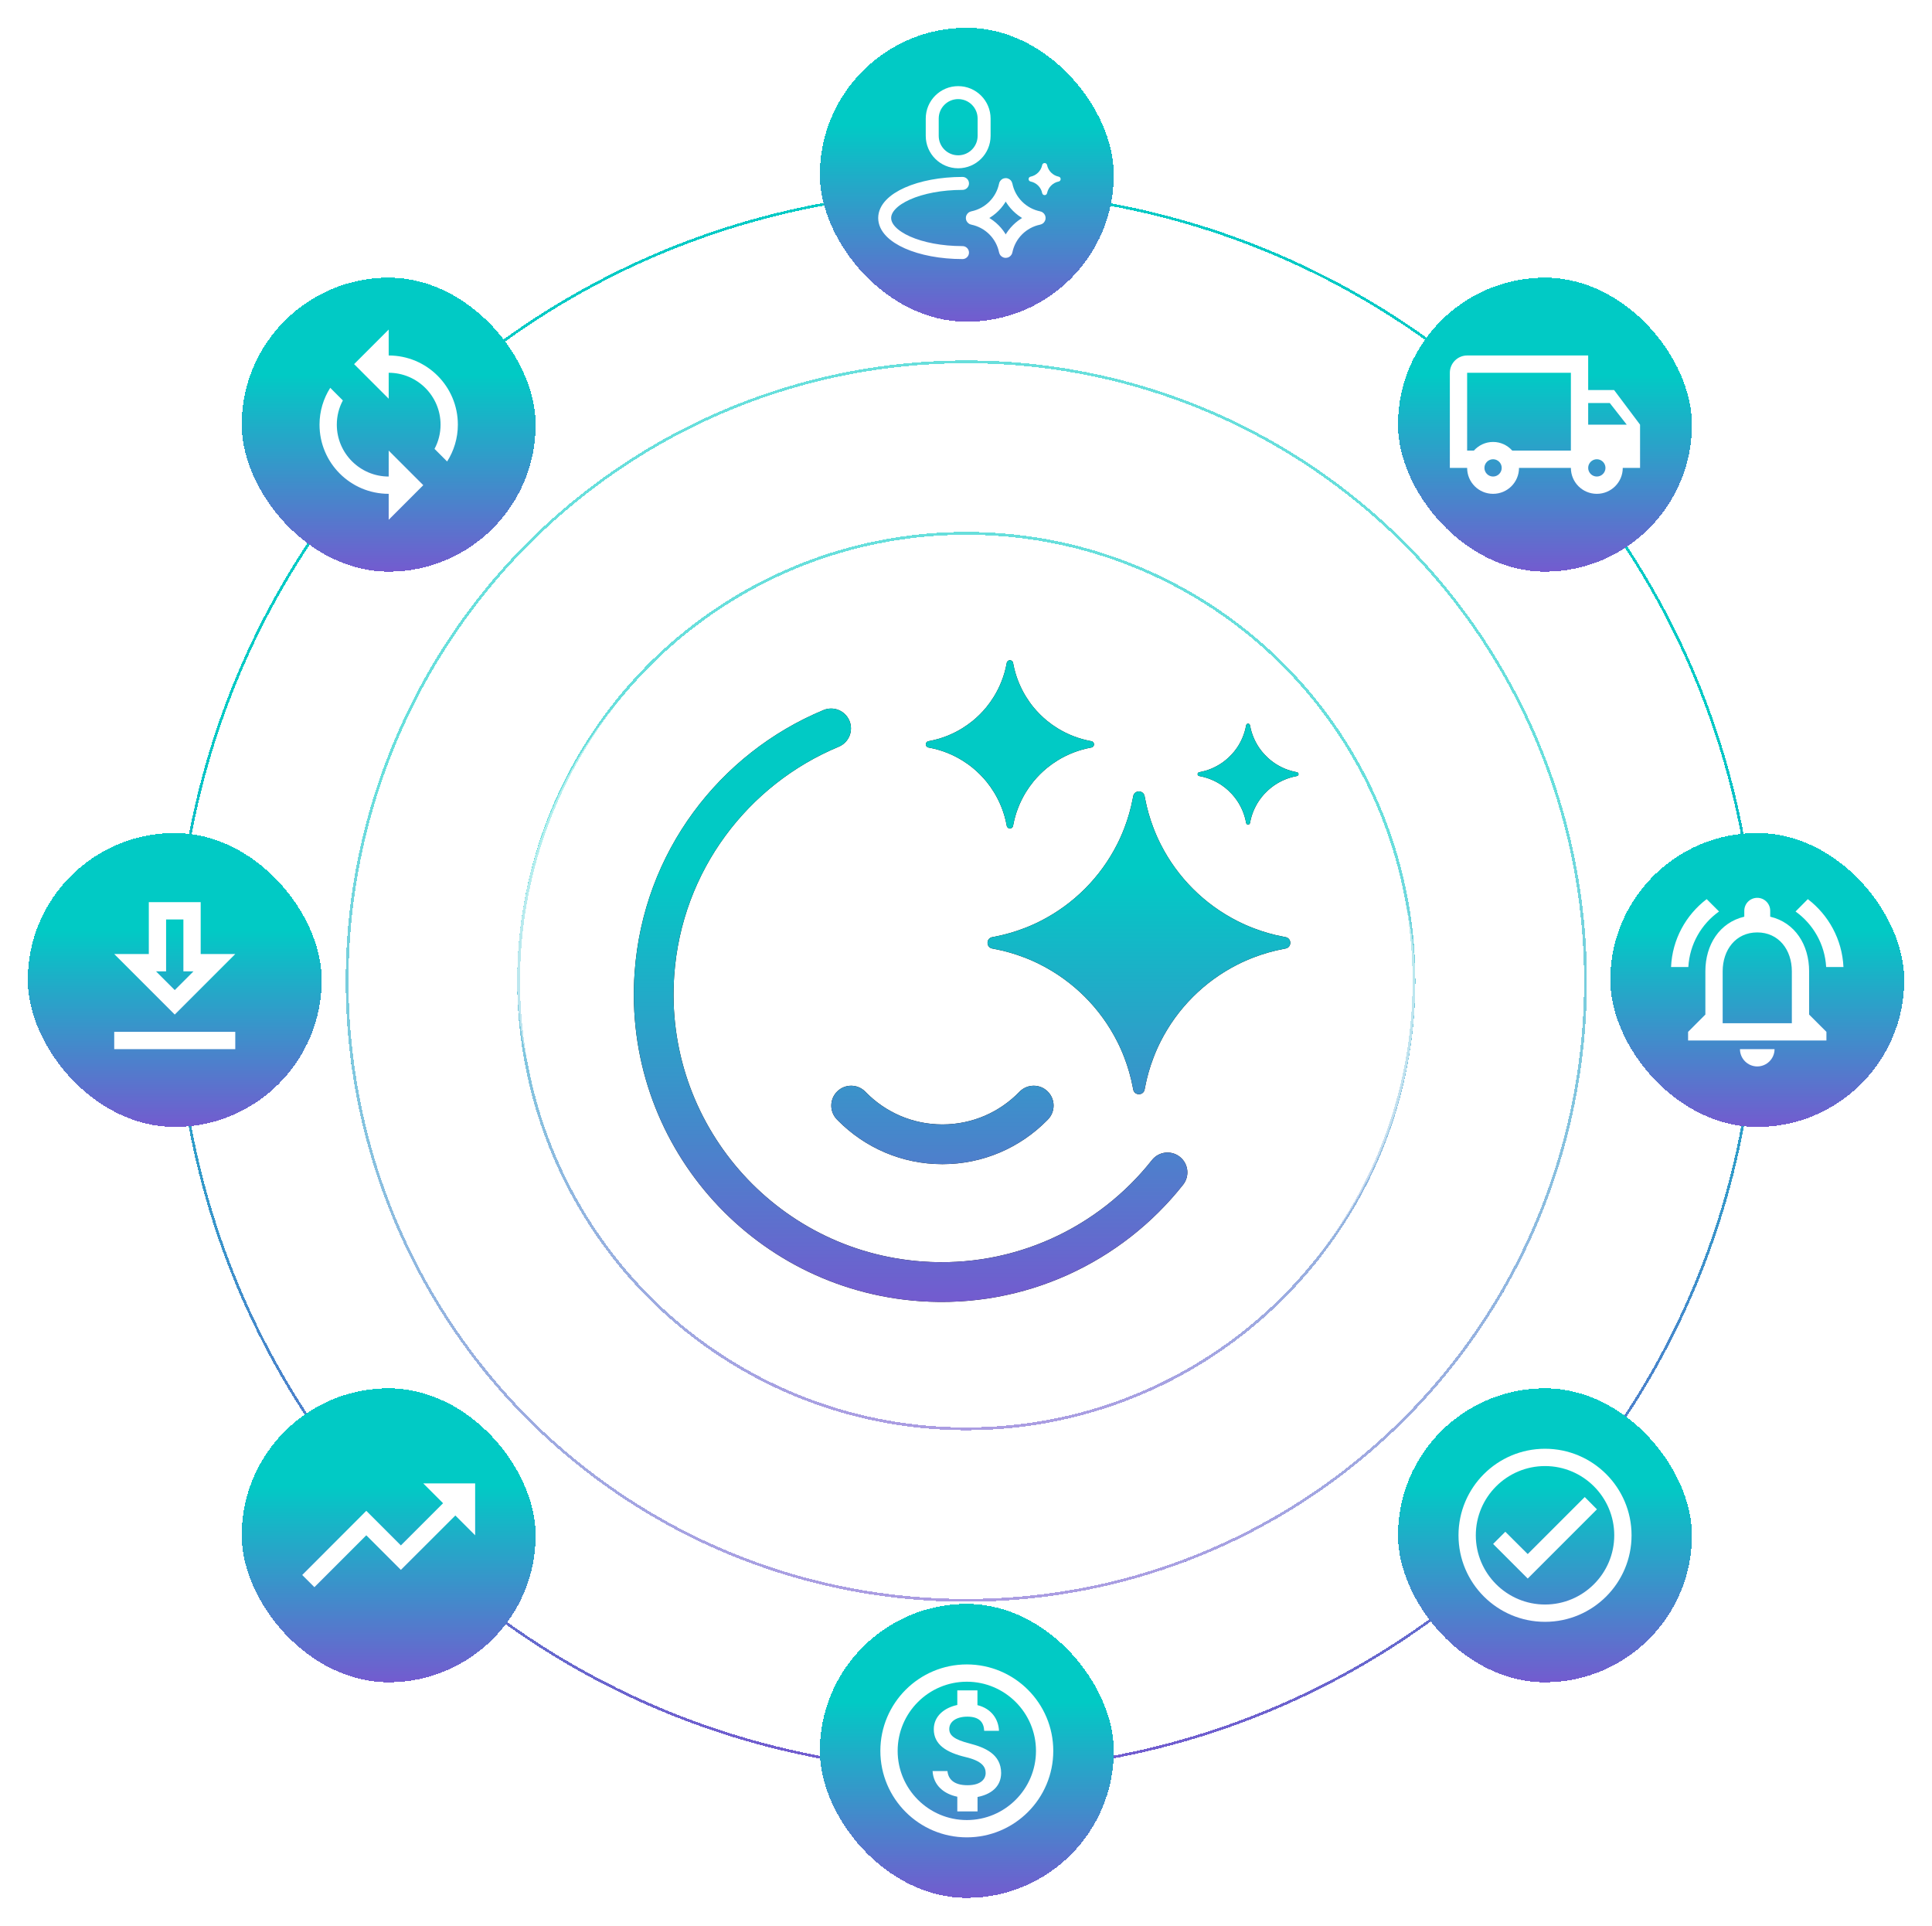
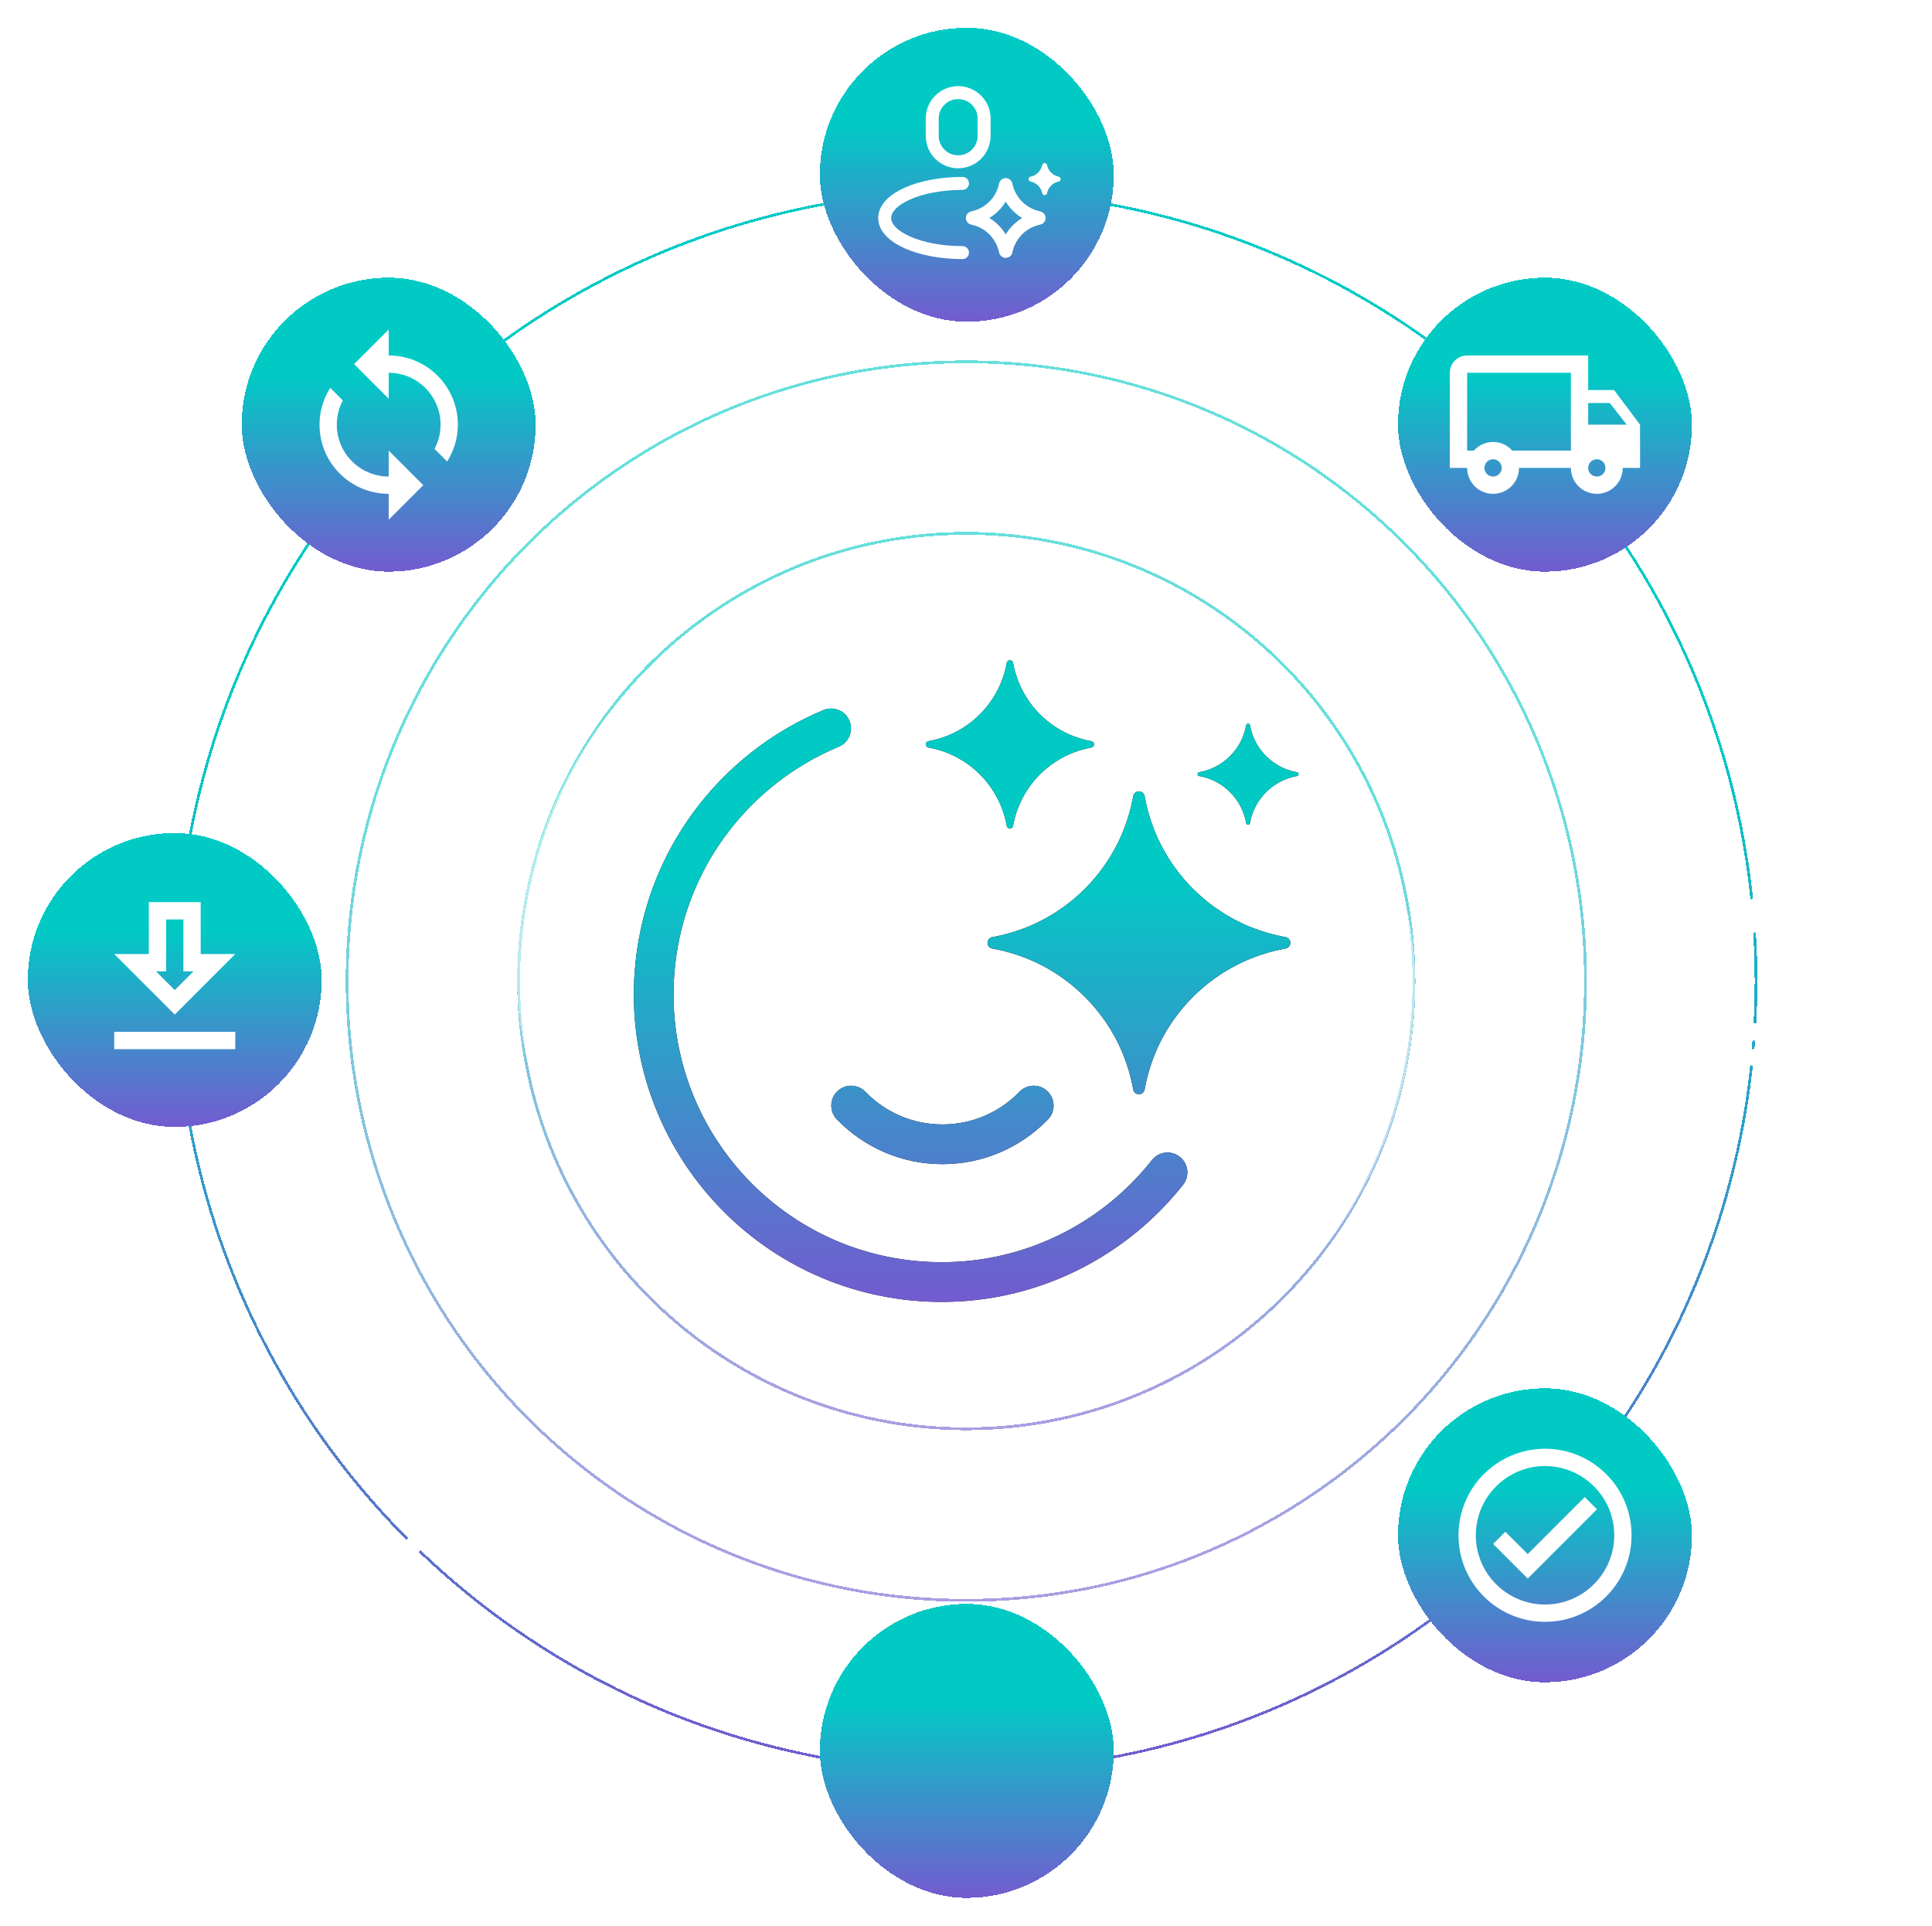
<svg xmlns="http://www.w3.org/2000/svg" width="1183" height="1179" viewBox="0 0 1183 1179" fill="none">
  <g filter="url(#filter0_d_409_253)">
    <circle cx="591.684" cy="600.683" r="484.388" fill="white" fill-opacity="0.3" shape-rendering="crispEdges" />
  </g>
  <g filter="url(#filter1_d_409_253)">
    <circle cx="591.684" cy="600.683" r="483.562" stroke="white" stroke-opacity="0.2" stroke-width="1.653" shape-rendering="crispEdges" />
    <circle cx="591.684" cy="600.683" r="483.562" stroke="url(#paint0_linear_409_253)" stroke-width="1.653" shape-rendering="crispEdges" />
  </g>
  <g filter="url(#filter2_d_409_253)">
    <circle cx="591.683" cy="600.684" r="379.142" stroke="white" stroke-opacity="0.2" stroke-width="1.715" shape-rendering="crispEdges" />
    <circle cx="591.683" cy="600.684" r="379.142" stroke="url(#paint1_linear_409_253)" stroke-width="1.715" shape-rendering="crispEdges" />
  </g>
  <g filter="url(#filter3_d_409_253)">
    <circle cx="591.684" cy="600.684" r="274.125" stroke="white" stroke-opacity="0.2" stroke-width="1.749" shape-rendering="crispEdges" />
    <circle cx="591.684" cy="600.684" r="274.125" stroke="url(#paint2_linear_409_253)" stroke-width="1.749" shape-rendering="crispEdges" />
  </g>
  <g filter="url(#filter4_d_409_253)">
    <circle cx="591.683" cy="600.684" r="380" fill="white" fill-opacity="0.4" shape-rendering="crispEdges" />
  </g>
  <g filter="url(#filter5_d_409_253)">
    <rect x="316.684" y="332.826" width="549.855" height="535.716" rx="267.858" fill="white" fill-opacity="0.5" shape-rendering="crispEdges" />
    <path d="M504.233 434.759C510.442 432.177 517.544 435.101 520.126 441.31C522.708 447.499 519.765 454.621 513.575 457.184C458.093 480.273 417.402 533.077 412.843 597.066C406.387 687.449 474.421 765.942 564.804 772.378C621.102 776.403 672.808 751.529 705.352 710.29C709.51 705.012 717.164 704.119 722.424 708.277C727.702 712.436 728.595 720.088 724.437 725.348C687.106 772.628 627.748 801.241 563.079 796.628C459.309 789.223 381.195 699.108 388.598 595.338C393.838 521.837 440.585 461.226 504.233 434.759ZM624.462 668.237C629.147 663.634 636.676 663.583 641.424 668.177C646.247 672.844 646.375 680.537 641.708 685.36L640.938 686.147C624.656 702.569 602.045 712.763 577.074 712.763C552.103 712.763 529.492 702.569 513.211 686.147L512.44 685.36L512.225 685.132C507.779 680.297 507.976 672.771 512.724 668.177C517.472 663.583 525.001 663.634 529.687 668.237L529.907 668.46L530.471 669.035C542.375 681.043 558.849 688.458 577.074 688.458C595.589 688.458 612.295 680.806 624.24 668.46L624.462 668.237ZM693.887 487.505C694.57 483.594 700.19 483.594 700.874 487.505C700.95 487.942 701.045 488.378 701.121 488.796C702.317 495.081 704.064 501.157 706.305 506.986C707.596 510.385 709.058 513.689 710.69 516.899C720.944 537.178 737.464 553.697 757.743 563.95C760.952 565.583 764.255 567.046 767.654 568.337C773.483 570.578 779.56 572.324 785.845 573.521C786.262 573.597 786.699 573.691 787.136 573.767C791.047 574.45 791.047 580.072 787.136 580.755C786.699 580.831 786.262 580.925 785.845 581.001C779.56 582.197 773.483 583.944 767.654 586.185C764.256 587.476 760.952 588.939 757.743 590.571C737.464 600.825 720.944 617.344 710.69 637.623C709.058 640.832 707.596 644.136 706.305 647.535C704.064 653.364 702.317 659.441 701.121 665.726C701.045 666.143 700.95 666.58 700.874 667.017C700.19 670.928 694.57 670.928 693.887 667.017C693.811 666.58 693.716 666.143 693.64 665.726C692.443 659.441 690.697 653.364 688.456 647.535C687.165 644.136 685.703 640.832 684.07 637.623C673.817 617.344 657.297 600.825 637.018 590.571C633.809 588.939 630.506 587.476 627.106 586.185C621.277 583.944 615.201 582.197 608.916 581.001C608.498 580.925 608.062 580.831 607.625 580.755C603.714 580.071 603.714 574.45 607.625 573.767C608.062 573.691 608.498 573.597 608.916 573.521C615.201 572.324 621.277 570.578 627.106 568.337C630.505 567.046 633.809 565.583 637.018 563.95C657.297 553.697 673.817 537.178 684.07 516.899C685.703 513.69 687.165 510.386 688.456 506.986C690.697 501.157 692.443 495.081 693.64 488.796C693.716 488.378 693.811 487.942 693.887 487.505ZM616.457 405.878C616.837 403.714 619.95 403.714 620.33 405.878C620.387 406.125 620.425 406.353 620.463 406.6C621.83 413.758 624.489 420.461 628.153 426.442C629.558 428.72 631.096 430.904 632.786 432.974C635.293 436.031 638.103 438.841 641.16 441.348C643.23 443.038 645.414 444.575 647.692 445.981C653.674 449.645 660.376 452.304 667.534 453.671C667.781 453.709 668.009 453.747 668.256 453.804C670.42 454.184 670.42 457.297 668.256 457.677C668.009 457.734 667.781 457.773 667.534 457.811C660.376 459.178 653.673 461.836 647.692 465.5C645.414 466.905 643.23 468.443 641.16 470.133C638.103 472.639 635.293 475.45 632.786 478.507C631.096 480.577 629.558 482.76 628.153 485.039C624.489 491.02 621.83 497.723 620.463 504.881C620.425 505.128 620.387 505.356 620.33 505.603C619.95 507.767 616.837 507.767 616.457 505.603C616.4 505.356 616.362 505.128 616.324 504.881C614.957 497.722 612.298 491.02 608.634 485.039C607.229 482.761 605.691 480.577 604.001 478.507C601.495 475.45 598.684 472.64 595.627 470.133C593.557 468.443 591.373 466.905 589.095 465.5C583.114 461.836 576.411 459.178 569.253 457.811C569.006 457.773 568.778 457.734 568.531 457.677C566.367 457.297 566.367 454.184 568.531 453.804C568.778 453.747 569.006 453.709 569.253 453.671C576.412 452.304 583.114 449.645 589.095 445.981C591.373 444.576 593.557 443.038 595.627 441.348C598.684 438.841 601.494 436.031 604.001 432.974C605.691 430.904 607.229 428.72 608.634 426.442C612.298 420.46 614.957 413.758 616.324 406.6C616.362 406.353 616.4 406.125 616.457 405.878ZM763.059 444.044C763.286 442.753 765.147 442.753 765.375 444.044C765.413 444.196 765.433 444.348 765.471 444.481C766.401 449.417 768.356 453.974 771.071 457.943C772.002 459.272 773.008 460.564 774.109 461.76C774.85 462.557 775.628 463.336 776.426 464.076C777.622 465.178 778.913 466.184 780.242 467.114C784.211 469.829 788.768 471.785 793.705 472.715C793.838 472.753 793.99 472.773 794.142 472.811C795.433 473.039 795.433 474.899 794.142 475.127C793.99 475.165 793.838 475.184 793.705 475.222C788.768 476.152 784.211 478.108 780.242 480.823C778.913 481.754 777.622 482.759 776.426 483.86C775.628 484.601 774.85 485.38 774.109 486.178C773.008 487.374 772.002 488.665 771.071 489.994C768.356 493.963 766.401 498.52 765.471 503.456C765.433 503.589 765.413 503.741 765.375 503.893C765.147 505.184 763.286 505.184 763.059 503.893C763.021 503.741 763.002 503.589 762.964 503.456C762.034 498.519 760.078 493.963 757.362 489.994C756.432 488.665 755.426 487.374 754.324 486.178C753.584 485.38 752.805 484.601 752.008 483.86C750.812 482.759 749.52 481.754 748.191 480.823C744.223 478.108 739.666 476.152 734.73 475.222C734.597 475.184 734.445 475.165 734.293 475.127C733.002 474.899 733.002 473.039 734.293 472.811C734.445 472.773 734.597 472.753 734.73 472.715C739.666 471.785 744.223 469.829 748.191 467.114C749.52 466.184 750.812 465.177 752.008 464.076C752.805 463.336 753.584 462.557 754.324 461.76C755.426 460.564 756.432 459.272 757.362 457.943C760.077 453.974 762.033 449.417 762.964 444.481C763.002 444.348 763.021 444.196 763.059 444.044Z" fill="black" />
    <path d="M504.233 434.759C510.442 432.177 517.544 435.101 520.126 441.31C522.708 447.499 519.765 454.621 513.575 457.184C458.093 480.273 417.402 533.077 412.843 597.066C406.387 687.449 474.421 765.942 564.804 772.378C621.102 776.403 672.808 751.529 705.352 710.29C709.51 705.012 717.164 704.119 722.424 708.277C727.702 712.436 728.595 720.088 724.437 725.348C687.106 772.628 627.748 801.241 563.079 796.628C459.309 789.223 381.195 699.108 388.598 595.338C393.838 521.837 440.585 461.226 504.233 434.759ZM624.462 668.237C629.147 663.634 636.676 663.583 641.424 668.177C646.247 672.844 646.375 680.537 641.708 685.36L640.938 686.147C624.656 702.569 602.045 712.763 577.074 712.763C552.103 712.763 529.492 702.569 513.211 686.147L512.44 685.36L512.225 685.132C507.779 680.297 507.976 672.771 512.724 668.177C517.472 663.583 525.001 663.634 529.687 668.237L529.907 668.46L530.471 669.035C542.375 681.043 558.849 688.458 577.074 688.458C595.589 688.458 612.295 680.806 624.24 668.46L624.462 668.237ZM693.887 487.505C694.57 483.594 700.19 483.594 700.874 487.505C700.95 487.942 701.045 488.378 701.121 488.796C702.317 495.081 704.064 501.157 706.305 506.986C707.596 510.385 709.058 513.689 710.69 516.899C720.944 537.178 737.464 553.697 757.743 563.95C760.952 565.583 764.255 567.046 767.654 568.337C773.483 570.578 779.56 572.324 785.845 573.521C786.262 573.597 786.699 573.691 787.136 573.767C791.047 574.45 791.047 580.072 787.136 580.755C786.699 580.831 786.262 580.925 785.845 581.001C779.56 582.197 773.483 583.944 767.654 586.185C764.256 587.476 760.952 588.939 757.743 590.571C737.464 600.825 720.944 617.344 710.69 637.623C709.058 640.832 707.596 644.136 706.305 647.535C704.064 653.364 702.317 659.441 701.121 665.726C701.045 666.143 700.95 666.58 700.874 667.017C700.19 670.928 694.57 670.928 693.887 667.017C693.811 666.58 693.716 666.143 693.64 665.726C692.443 659.441 690.697 653.364 688.456 647.535C687.165 644.136 685.703 640.832 684.07 637.623C673.817 617.344 657.297 600.825 637.018 590.571C633.809 588.939 630.506 587.476 627.106 586.185C621.277 583.944 615.201 582.197 608.916 581.001C608.498 580.925 608.062 580.831 607.625 580.755C603.714 580.071 603.714 574.45 607.625 573.767C608.062 573.691 608.498 573.597 608.916 573.521C615.201 572.324 621.277 570.578 627.106 568.337C630.505 567.046 633.809 565.583 637.018 563.95C657.297 553.697 673.817 537.178 684.07 516.899C685.703 513.69 687.165 510.386 688.456 506.986C690.697 501.157 692.443 495.081 693.64 488.796C693.716 488.378 693.811 487.942 693.887 487.505ZM616.457 405.878C616.837 403.714 619.95 403.714 620.33 405.878C620.387 406.125 620.425 406.353 620.463 406.6C621.83 413.758 624.489 420.461 628.153 426.442C629.558 428.72 631.096 430.904 632.786 432.974C635.293 436.031 638.103 438.841 641.16 441.348C643.23 443.038 645.414 444.575 647.692 445.981C653.674 449.645 660.376 452.304 667.534 453.671C667.781 453.709 668.009 453.747 668.256 453.804C670.42 454.184 670.42 457.297 668.256 457.677C668.009 457.734 667.781 457.773 667.534 457.811C660.376 459.178 653.673 461.836 647.692 465.5C645.414 466.905 643.23 468.443 641.16 470.133C638.103 472.639 635.293 475.45 632.786 478.507C631.096 480.577 629.558 482.76 628.153 485.039C624.489 491.02 621.83 497.723 620.463 504.881C620.425 505.128 620.387 505.356 620.33 505.603C619.95 507.767 616.837 507.767 616.457 505.603C616.4 505.356 616.362 505.128 616.324 504.881C614.957 497.722 612.298 491.02 608.634 485.039C607.229 482.761 605.691 480.577 604.001 478.507C601.495 475.45 598.684 472.64 595.627 470.133C593.557 468.443 591.373 466.905 589.095 465.5C583.114 461.836 576.411 459.178 569.253 457.811C569.006 457.773 568.778 457.734 568.531 457.677C566.367 457.297 566.367 454.184 568.531 453.804C568.778 453.747 569.006 453.709 569.253 453.671C576.412 452.304 583.114 449.645 589.095 445.981C591.373 444.576 593.557 443.038 595.627 441.348C598.684 438.841 601.494 436.031 604.001 432.974C605.691 430.904 607.229 428.72 608.634 426.442C612.298 420.46 614.957 413.758 616.324 406.6C616.362 406.353 616.4 406.125 616.457 405.878ZM763.059 444.044C763.286 442.753 765.147 442.753 765.375 444.044C765.413 444.196 765.433 444.348 765.471 444.481C766.401 449.417 768.356 453.974 771.071 457.943C772.002 459.272 773.008 460.564 774.109 461.76C774.85 462.557 775.628 463.336 776.426 464.076C777.622 465.178 778.913 466.184 780.242 467.114C784.211 469.829 788.768 471.785 793.705 472.715C793.838 472.753 793.99 472.773 794.142 472.811C795.433 473.039 795.433 474.899 794.142 475.127C793.99 475.165 793.838 475.184 793.705 475.222C788.768 476.152 784.211 478.108 780.242 480.823C778.913 481.754 777.622 482.759 776.426 483.86C775.628 484.601 774.85 485.38 774.109 486.178C773.008 487.374 772.002 488.665 771.071 489.994C768.356 493.963 766.401 498.52 765.471 503.456C765.433 503.589 765.413 503.741 765.375 503.893C765.147 505.184 763.286 505.184 763.059 503.893C763.021 503.741 763.002 503.589 762.964 503.456C762.034 498.519 760.078 493.963 757.362 489.994C756.432 488.665 755.426 487.374 754.324 486.178C753.584 485.38 752.805 484.601 752.008 483.86C750.812 482.759 749.52 481.754 748.191 480.823C744.223 478.108 739.666 476.152 734.73 475.222C734.597 475.184 734.445 475.165 734.293 475.127C733.002 474.899 733.002 473.039 734.293 472.811C734.445 472.773 734.597 472.753 734.73 472.715C739.666 471.785 744.223 469.829 748.191 467.114C749.52 466.184 750.812 465.177 752.008 464.076C752.805 463.336 753.584 462.557 754.324 461.76C755.426 460.564 756.432 459.272 757.362 457.943C760.077 453.974 762.033 449.417 762.964 444.481C763.002 444.348 763.021 444.196 763.059 444.044Z" fill="url(#paint3_linear_409_253)" />
  </g>
  <g filter="url(#filter6_d_409_253)">
    <rect x="502" y="17" width="180" height="180" rx="90" fill="url(#paint4_linear_409_253)" shape-rendering="crispEdges" />
    <path d="M615.644 113.172C615.684 112.977 615.963 112.977 616.003 113.172C618.074 123.303 625.992 131.221 636.123 133.291C636.318 133.331 636.318 133.61 636.123 133.65C625.992 135.721 618.074 143.639 616.003 153.77C615.963 153.965 615.684 153.965 615.644 153.77C613.574 143.639 605.656 135.721 595.525 133.65C595.33 133.61 595.33 133.331 595.525 133.291C605.656 131.221 613.574 123.303 615.644 113.172Z" stroke="white" stroke-width="7.941" />
    <path d="M638.158 101.049C638.49 99.429 640.805 99.429 641.136 101.049C641.868 104.629 644.665 107.426 648.244 108.158C649.865 108.489 649.865 110.805 648.244 111.136C644.665 111.867 641.868 114.665 641.136 118.244C640.805 119.864 638.49 119.864 638.158 118.244C637.427 114.665 634.629 111.867 631.05 111.136C629.429 110.805 629.429 108.489 631.05 108.158C634.629 107.426 637.427 104.629 638.158 101.049Z" fill="white" />
    <path d="M589.353 154.647C563.038 154.647 541.706 145.166 541.706 133.471C541.706 121.775 563.038 112.294 589.353 112.294M586.706 99.059C577.935 99.059 570.824 91.948 570.824 83.177V72.588C570.824 63.817 577.935 56.706 586.706 56.706C595.478 56.706 602.588 63.817 602.588 72.588V83.177C602.588 91.948 595.478 99.059 586.706 99.059Z" stroke="white" stroke-width="7.941" stroke-linecap="round" />
  </g>
  <g filter="url(#filter7_d_409_253)">
    <rect x="856" y="170" width="180" height="180" rx="90" fill="url(#paint5_linear_409_253)" shape-rendering="crispEdges" />
    <g clip-path="url(#clip0_409_253)">
      <mask id="mask0_409_253" style="mask-type:luminance" maskUnits="userSpaceOnUse" x="882" y="196" width="128" height="128">
-         <path d="M1009.53 196.471H882.471V323.53H1009.53V196.471Z" fill="white" />
+         <path d="M1009.53 196.471H882.471V323.53H1009.53Z" fill="white" />
      </mask>
      <g mask="url(#mask0_409_253)">
        <path d="M988.353 238.823H972.471V217.646H898.353C892.529 217.646 887.765 222.411 887.765 228.235V286.47H898.353C898.353 295.258 905.447 302.352 914.235 302.352C923.024 302.352 930.118 295.258 930.118 286.47H961.882C961.882 295.258 968.977 302.352 977.765 302.352C986.553 302.352 993.647 295.258 993.647 286.47H1004.24V259.999L988.353 238.823ZM985.706 246.764L996.082 259.999H972.471V246.764H985.706ZM914.235 291.764C911.324 291.764 908.941 289.382 908.941 286.47C908.941 283.558 911.324 281.176 914.235 281.176C917.147 281.176 919.529 283.558 919.529 286.47C919.529 289.382 917.147 291.764 914.235 291.764ZM925.988 275.882C923.077 272.652 918.947 270.588 914.235 270.588C909.524 270.588 905.394 272.652 902.482 275.882H898.353V228.235H961.882V275.882H925.988ZM977.765 291.764C974.853 291.764 972.471 289.382 972.471 286.47C972.471 283.558 974.853 281.176 977.765 281.176C980.677 281.176 983.059 283.558 983.059 286.47C983.059 289.382 980.677 291.764 977.765 291.764Z" fill="white" />
      </g>
    </g>
  </g>
  <g filter="url(#filter8_d_409_253)">
    <rect x="502" y="982" width="180" height="180" rx="90" fill="url(#paint6_linear_409_253)" shape-rendering="crispEdges" />
    <g clip-path="url(#clip1_409_253)">
      <mask id="mask1_409_253" style="mask-type:luminance" maskUnits="userSpaceOnUse" x="528" y="1008" width="128" height="128">
        <path d="M655.529 1008.47H528.471V1135.53H655.529V1008.47Z" fill="white" />
      </mask>
      <g mask="url(#mask1_409_253)">
        <path d="M592 1019.06C562.777 1019.06 539.059 1042.78 539.059 1072C539.059 1101.22 562.777 1124.94 592 1124.94C621.224 1124.94 644.941 1101.22 644.941 1072C644.941 1042.78 621.224 1019.06 592 1019.06ZM592 1114.35C568.653 1114.35 549.647 1095.35 549.647 1072C549.647 1048.65 568.653 1029.65 592 1029.65C615.347 1029.65 634.353 1048.65 634.353 1072C634.353 1095.35 615.347 1114.35 592 1114.35ZM593.641 1067.45C584.271 1065.06 581.253 1062.47 581.253 1058.61C581.253 1054.16 585.436 1051.04 592.371 1051.04C599.677 1051.04 602.43 1054.53 602.641 1059.72H611.694C611.43 1052.62 607.088 1046.11 598.512 1043.99V1034.94H586.177V1043.89C578.183 1045.58 571.777 1050.77 571.777 1058.76C571.777 1068.24 579.665 1073.01 591.153 1075.76C601.477 1078.19 603.541 1081.85 603.541 1085.66C603.541 1088.46 601.477 1093.02 592.424 1093.02C583.953 1093.02 580.618 1089.21 580.141 1084.34H571.036C571.565 1093.34 578.236 1098.42 586.177 1100.06V1109.06H598.565V1100.22C606.612 1098.68 612.965 1094.08 613.018 1085.55C612.965 1073.91 602.959 1069.88 593.641 1067.45Z" fill="white" />
      </g>
    </g>
  </g>
  <g filter="url(#filter9_d_409_253)">
-     <rect x="986" y="510" width="180" height="180" rx="90" fill="url(#paint7_linear_409_253)" shape-rendering="crispEdges" />
    <g clip-path="url(#clip2_409_253)">
      <mask id="mask2_409_253" style="mask-type:luminance" maskUnits="userSpaceOnUse" x="1012" y="536" width="128" height="128">
        <path d="M1139.53 536.471H1012.47V663.53H1139.53V536.471Z" fill="white" />
      </mask>
      <g mask="url(#mask2_409_253)">
        <path d="M1076 652.941C1081.82 652.941 1086.59 648.177 1086.59 642.353H1065.41C1065.41 648.177 1070.18 652.941 1076 652.941ZM1107.76 621.177V594.706C1107.76 578.453 1099.13 564.847 1083.94 561.247V557.647C1083.94 553.253 1080.39 549.706 1076 549.706C1071.6 549.706 1068.06 553.253 1068.06 557.647V561.247C1052.92 564.847 1044.23 578.4 1044.23 594.706V621.177L1033.65 631.765V637.059H1118.35V631.765L1107.76 621.177ZM1097.18 626.471H1054.82V594.706C1054.82 581.577 1062.82 570.883 1076 570.883C1089.18 570.883 1097.18 581.577 1097.18 594.706V626.471ZM1052.6 558.071L1045.03 550.5C1032.32 560.188 1023.96 575.118 1023.22 592.059H1033.8C1034.6 578.03 1041.8 565.747 1052.6 558.071ZM1118.19 592.059H1128.78C1127.99 575.118 1119.62 560.188 1106.97 550.5L1099.45 558.071C1110.15 565.747 1117.4 578.03 1118.19 592.059Z" fill="white" />
      </g>
    </g>
  </g>
  <g filter="url(#filter10_d_409_253)">
    <rect x="856" y="850" width="180" height="180" rx="90" fill="url(#paint8_linear_409_253)" shape-rendering="crispEdges" />
    <g clip-path="url(#clip3_409_253)">
      <path d="M946.05 887.017C916.804 887.017 893.067 910.753 893.067 940C893.067 969.247 916.804 992.983 946.05 992.983C975.297 992.983 999.034 969.247 999.034 940C999.034 910.753 975.297 887.017 946.05 887.017ZM946.05 982.386C922.685 982.386 903.664 963.365 903.664 940C903.664 916.634 922.685 897.613 946.05 897.613C969.416 897.613 988.437 916.634 988.437 940C988.437 963.365 969.416 982.386 946.05 982.386ZM970.37 916.581L935.454 951.497L921.731 937.827L914.261 945.298L935.454 966.491L977.84 924.105L970.37 916.581Z" fill="white" />
    </g>
  </g>
  <g filter="url(#filter11_d_409_253)">
    <rect x="148" y="170" width="180" height="180" rx="90" fill="url(#paint9_linear_409_253)" shape-rendering="crispEdges" />
    <g clip-path="url(#clip4_409_253)">
      <mask id="mask3_409_253" style="mask-type:luminance" maskUnits="userSpaceOnUse" x="174" y="196" width="128" height="128">
        <path d="M301.53 196.471H174.471V323.53H301.53V196.471Z" fill="white" />
      </mask>
      <g mask="url(#mask3_409_253)">
        <path d="M238.001 217.647V201.765L216.824 222.941L238.001 244.118V228.235C255.524 228.235 269.765 242.476 269.765 260C269.765 265.347 268.442 270.429 266.059 274.823L273.789 282.553C277.918 276.041 280.354 268.312 280.354 260C280.354 236.6 261.401 217.647 238.001 217.647ZM238.001 291.765C220.477 291.765 206.236 277.523 206.236 260C206.236 254.653 207.559 249.571 209.942 245.176L202.212 237.447C198.083 243.959 195.648 251.688 195.648 260C195.648 283.4 214.601 302.353 238.001 302.353V318.235L259.177 297.059L238.001 275.882V291.765Z" fill="white" />
      </g>
    </g>
  </g>
  <g filter="url(#filter12_d_409_253)">
-     <rect x="148" y="850" width="180" height="180" rx="90" fill="url(#paint10_linear_409_253)" shape-rendering="crispEdges" />
    <g clip-path="url(#clip5_409_253)">
      <mask id="mask4_409_253" style="mask-type:luminance" maskUnits="userSpaceOnUse" x="174" y="876" width="128" height="128">
        <path d="M301.53 876.471H174.471V1003.53H301.53V876.471Z" fill="white" />
      </mask>
      <g mask="url(#mask4_409_253)">
        <path d="M259.177 908.235L271.301 920.359L245.465 946.194L224.289 925.018L185.059 964.3L192.524 971.765L224.289 940L245.465 961.177L278.818 927.877L290.942 940V908.235H259.177Z" fill="white" />
      </g>
    </g>
  </g>
  <g filter="url(#filter13_d_409_253)">
    <rect x="17" y="510" width="180" height="180" rx="90" fill="url(#paint11_linear_409_253)" shape-rendering="crispEdges" />
    <g clip-path="url(#clip6_409_253)">
      <path d="M144.061 584.118H122.884V552.353H91.118V584.118H69.942L107.001 621.177L144.061 584.118ZM101.707 594.706V562.941H112.295V594.706H118.49L107.001 606.195L95.513 594.706H101.707ZM69.942 631.766H144.061V642.354H69.942V631.766Z" fill="white" />
    </g>
  </g>
  <defs>
    <filter id="filter0_d_409_253" x="48.224" y="57.223" width="1086.92" height="1086.92" filterUnits="userSpaceOnUse" color-interpolation-filters="sRGB">
      <feFlood flood-opacity="0" result="BackgroundImageFix" />
      <feColorMatrix in="SourceAlpha" type="matrix" values="0 0 0 0 0 0 0 0 0 0 0 0 0 0 0 0 0 0 127 0" result="hardAlpha" />
      <feOffset />
      <feGaussianBlur stdDeviation="29.536" />
      <feComposite in2="hardAlpha" operator="out" />
      <feColorMatrix type="matrix" values="0 0 0 0 0.004 0 0 0 0 0.792 0 0 0 0 0.773 0 0 0 0.15 0" />
      <feBlend mode="normal" in2="BackgroundImageFix" result="effect1_dropShadow_409_253" />
      <feBlend mode="normal" in="SourceGraphic" in2="effect1_dropShadow_409_253" result="shape" />
    </filter>
    <filter id="filter1_d_409_253" x="40.285" y="49.285" width="1102.8" height="1102.8" filterUnits="userSpaceOnUse" color-interpolation-filters="sRGB">
      <feFlood flood-opacity="0" result="BackgroundImageFix" />
      <feColorMatrix in="SourceAlpha" type="matrix" values="0 0 0 0 0 0 0 0 0 0 0 0 0 0 0 0 0 0 127 0" result="hardAlpha" />
      <feOffset />
      <feGaussianBlur stdDeviation="33.505" />
      <feComposite in2="hardAlpha" operator="out" />
      <feColorMatrix type="matrix" values="0 0 0 0 0.004 0 0 0 0 0.792 0 0 0 0 0.773 0 0 0 0.15 0" />
      <feBlend mode="normal" in2="BackgroundImageFix" result="effect1_dropShadow_409_253" />
      <feBlend mode="normal" in="SourceGraphic" in2="effect1_dropShadow_409_253" result="shape" />
    </filter>
    <filter id="filter2_d_409_253" x="142.156" y="151.157" width="899.054" height="899.054" filterUnits="userSpaceOnUse" color-interpolation-filters="sRGB">
      <feFlood flood-opacity="0" result="BackgroundImageFix" />
      <feColorMatrix in="SourceAlpha" type="matrix" values="0 0 0 0 0 0 0 0 0 0 0 0 0 0 0 0 0 0 127 0" result="hardAlpha" />
      <feOffset />
      <feGaussianBlur stdDeviation="34.764" />
      <feComposite in2="hardAlpha" operator="out" />
      <feColorMatrix type="matrix" values="0 0 0 0 0.004 0 0 0 0 0.792 0 0 0 0 0.773 0 0 0 0.15 0" />
      <feBlend mode="normal" in2="BackgroundImageFix" result="effect1_dropShadow_409_253" />
      <feBlend mode="normal" in="SourceGraphic" in2="effect1_dropShadow_409_253" result="shape" />
    </filter>
    <filter id="filter3_d_409_253" x="245.785" y="254.784" width="691.798" height="691.798" filterUnits="userSpaceOnUse" color-interpolation-filters="sRGB">
      <feFlood flood-opacity="0" result="BackgroundImageFix" />
      <feColorMatrix in="SourceAlpha" type="matrix" values="0 0 0 0 0 0 0 0 0 0 0 0 0 0 0 0 0 0 127 0" result="hardAlpha" />
      <feOffset />
      <feGaussianBlur stdDeviation="35.45" />
      <feComposite in2="hardAlpha" operator="out" />
      <feColorMatrix type="matrix" values="0 0 0 0 0.004 0 0 0 0 0.792 0 0 0 0 0.773 0 0 0 0.15 0" />
      <feBlend mode="normal" in2="BackgroundImageFix" result="effect1_dropShadow_409_253" />
      <feBlend mode="normal" in="SourceGraphic" in2="effect1_dropShadow_409_253" result="shape" />
    </filter>
    <filter id="filter4_d_409_253" x="150.393" y="159.393" width="882.581" height="882.581" filterUnits="userSpaceOnUse" color-interpolation-filters="sRGB">
      <feFlood flood-opacity="0" result="BackgroundImageFix" />
      <feColorMatrix in="SourceAlpha" type="matrix" values="0 0 0 0 0 0 0 0 0 0 0 0 0 0 0 0 0 0 127 0" result="hardAlpha" />
      <feOffset />
      <feGaussianBlur stdDeviation="30.645" />
      <feComposite in2="hardAlpha" operator="out" />
      <feColorMatrix type="matrix" values="0 0 0 0 0.004 0 0 0 0 0.792 0 0 0 0 0.773 0 0 0 0.15 0" />
      <feBlend mode="normal" in2="BackgroundImageFix" result="effect1_dropShadow_409_253" />
      <feBlend mode="normal" in="SourceGraphic" in2="effect1_dropShadow_409_253" result="shape" />
    </filter>
    <filter id="filter5_d_409_253" x="254.184" y="270.326" width="674.855" height="660.716" filterUnits="userSpaceOnUse" color-interpolation-filters="sRGB">
      <feFlood flood-opacity="0" result="BackgroundImageFix" />
      <feColorMatrix in="SourceAlpha" type="matrix" values="0 0 0 0 0 0 0 0 0 0 0 0 0 0 0 0 0 0 127 0" result="hardAlpha" />
      <feOffset />
      <feGaussianBlur stdDeviation="31.25" />
      <feComposite in2="hardAlpha" operator="out" />
      <feColorMatrix type="matrix" values="0 0 0 0 0.004 0 0 0 0 0.792 0 0 0 0 0.773 0 0 0 0.15 0" />
      <feBlend mode="normal" in2="BackgroundImageFix" result="effect1_dropShadow_409_253" />
      <feBlend mode="normal" in="SourceGraphic" in2="effect1_dropShadow_409_253" result="shape" />
    </filter>
    <filter id="filter6_d_409_253" x="485.853" y="0.853" width="212.294" height="212.294" filterUnits="userSpaceOnUse" color-interpolation-filters="sRGB">
      <feFlood flood-opacity="0" result="BackgroundImageFix" />
      <feColorMatrix in="SourceAlpha" type="matrix" values="0 0 0 0 0 0 0 0 0 0 0 0 0 0 0 0 0 0 127 0" result="hardAlpha" />
      <feOffset />
      <feGaussianBlur stdDeviation="8.074" />
      <feComposite in2="hardAlpha" operator="out" />
      <feColorMatrix type="matrix" values="0 0 0 0 0 0 0 0 0 0 0 0 0 0 0 0 0 0 0.25 0" />
      <feBlend mode="normal" in2="BackgroundImageFix" result="effect1_dropShadow_409_253" />
      <feBlend mode="normal" in="SourceGraphic" in2="effect1_dropShadow_409_253" result="shape" />
    </filter>
    <filter id="filter7_d_409_253" x="839.853" y="153.853" width="212.294" height="212.294" filterUnits="userSpaceOnUse" color-interpolation-filters="sRGB">
      <feFlood flood-opacity="0" result="BackgroundImageFix" />
      <feColorMatrix in="SourceAlpha" type="matrix" values="0 0 0 0 0 0 0 0 0 0 0 0 0 0 0 0 0 0 127 0" result="hardAlpha" />
      <feOffset />
      <feGaussianBlur stdDeviation="8.074" />
      <feComposite in2="hardAlpha" operator="out" />
      <feColorMatrix type="matrix" values="0 0 0 0 0 0 0 0 0 0 0 0 0 0 0 0 0 0 0.25 0" />
      <feBlend mode="normal" in2="BackgroundImageFix" result="effect1_dropShadow_409_253" />
      <feBlend mode="normal" in="SourceGraphic" in2="effect1_dropShadow_409_253" result="shape" />
    </filter>
    <filter id="filter8_d_409_253" x="485.853" y="965.853" width="212.294" height="212.294" filterUnits="userSpaceOnUse" color-interpolation-filters="sRGB">
      <feFlood flood-opacity="0" result="BackgroundImageFix" />
      <feColorMatrix in="SourceAlpha" type="matrix" values="0 0 0 0 0 0 0 0 0 0 0 0 0 0 0 0 0 0 127 0" result="hardAlpha" />
      <feOffset />
      <feGaussianBlur stdDeviation="8.074" />
      <feComposite in2="hardAlpha" operator="out" />
      <feColorMatrix type="matrix" values="0 0 0 0 0 0 0 0 0 0 0 0 0 0 0 0 0 0 0.25 0" />
      <feBlend mode="normal" in2="BackgroundImageFix" result="effect1_dropShadow_409_253" />
      <feBlend mode="normal" in="SourceGraphic" in2="effect1_dropShadow_409_253" result="shape" />
    </filter>
    <filter id="filter9_d_409_253" x="969.853" y="493.853" width="212.294" height="212.294" filterUnits="userSpaceOnUse" color-interpolation-filters="sRGB">
      <feFlood flood-opacity="0" result="BackgroundImageFix" />
      <feColorMatrix in="SourceAlpha" type="matrix" values="0 0 0 0 0 0 0 0 0 0 0 0 0 0 0 0 0 0 127 0" result="hardAlpha" />
      <feOffset />
      <feGaussianBlur stdDeviation="8.074" />
      <feComposite in2="hardAlpha" operator="out" />
      <feColorMatrix type="matrix" values="0 0 0 0 0 0 0 0 0 0 0 0 0 0 0 0 0 0 0.25 0" />
      <feBlend mode="normal" in2="BackgroundImageFix" result="effect1_dropShadow_409_253" />
      <feBlend mode="normal" in="SourceGraphic" in2="effect1_dropShadow_409_253" result="shape" />
    </filter>
    <filter id="filter10_d_409_253" x="839.853" y="833.853" width="212.294" height="212.294" filterUnits="userSpaceOnUse" color-interpolation-filters="sRGB">
      <feFlood flood-opacity="0" result="BackgroundImageFix" />
      <feColorMatrix in="SourceAlpha" type="matrix" values="0 0 0 0 0 0 0 0 0 0 0 0 0 0 0 0 0 0 127 0" result="hardAlpha" />
      <feOffset />
      <feGaussianBlur stdDeviation="8.074" />
      <feComposite in2="hardAlpha" operator="out" />
      <feColorMatrix type="matrix" values="0 0 0 0 0 0 0 0 0 0 0 0 0 0 0 0 0 0 0.25 0" />
      <feBlend mode="normal" in2="BackgroundImageFix" result="effect1_dropShadow_409_253" />
      <feBlend mode="normal" in="SourceGraphic" in2="effect1_dropShadow_409_253" result="shape" />
    </filter>
    <filter id="filter11_d_409_253" x="131.853" y="153.853" width="212.294" height="212.294" filterUnits="userSpaceOnUse" color-interpolation-filters="sRGB">
      <feFlood flood-opacity="0" result="BackgroundImageFix" />
      <feColorMatrix in="SourceAlpha" type="matrix" values="0 0 0 0 0 0 0 0 0 0 0 0 0 0 0 0 0 0 127 0" result="hardAlpha" />
      <feOffset />
      <feGaussianBlur stdDeviation="8.074" />
      <feComposite in2="hardAlpha" operator="out" />
      <feColorMatrix type="matrix" values="0 0 0 0 0 0 0 0 0 0 0 0 0 0 0 0 0 0 0.25 0" />
      <feBlend mode="normal" in2="BackgroundImageFix" result="effect1_dropShadow_409_253" />
      <feBlend mode="normal" in="SourceGraphic" in2="effect1_dropShadow_409_253" result="shape" />
    </filter>
    <filter id="filter12_d_409_253" x="131.853" y="833.853" width="212.294" height="212.294" filterUnits="userSpaceOnUse" color-interpolation-filters="sRGB">
      <feFlood flood-opacity="0" result="BackgroundImageFix" />
      <feColorMatrix in="SourceAlpha" type="matrix" values="0 0 0 0 0 0 0 0 0 0 0 0 0 0 0 0 0 0 127 0" result="hardAlpha" />
      <feOffset />
      <feGaussianBlur stdDeviation="8.074" />
      <feComposite in2="hardAlpha" operator="out" />
      <feColorMatrix type="matrix" values="0 0 0 0 0 0 0 0 0 0 0 0 0 0 0 0 0 0 0.25 0" />
      <feBlend mode="normal" in2="BackgroundImageFix" result="effect1_dropShadow_409_253" />
      <feBlend mode="normal" in="SourceGraphic" in2="effect1_dropShadow_409_253" result="shape" />
    </filter>
    <filter id="filter13_d_409_253" x="0.853" y="493.853" width="212.294" height="212.294" filterUnits="userSpaceOnUse" color-interpolation-filters="sRGB">
      <feFlood flood-opacity="0" result="BackgroundImageFix" />
      <feColorMatrix in="SourceAlpha" type="matrix" values="0 0 0 0 0 0 0 0 0 0 0 0 0 0 0 0 0 0 127 0" result="hardAlpha" />
      <feOffset />
      <feGaussianBlur stdDeviation="8.074" />
      <feComposite in2="hardAlpha" operator="out" />
      <feColorMatrix type="matrix" values="0 0 0 0 0 0 0 0 0 0 0 0 0 0 0 0 0 0 0.25 0" />
      <feBlend mode="normal" in2="BackgroundImageFix" result="effect1_dropShadow_409_253" />
      <feBlend mode="normal" in="SourceGraphic" in2="effect1_dropShadow_409_253" result="shape" />
    </filter>
    <linearGradient id="paint0_linear_409_253" x1="591.684" y1="116.295" x2="591.684" y2="1085.07" gradientUnits="userSpaceOnUse">
      <stop offset="0.332" stop-color="#01CAC5" />
      <stop offset="1" stop-color="#735BCF" />
    </linearGradient>
    <linearGradient id="paint1_linear_409_253" x1="591.683" y1="220.684" x2="591.683" y2="980.684" gradientUnits="userSpaceOnUse">
      <stop offset="0.332" stop-color="#01CAC5" />
      <stop offset="1" stop-color="#735BCF" />
    </linearGradient>
    <linearGradient id="paint2_linear_409_253" x1="591.684" y1="325.684" x2="591.684" y2="875.684" gradientUnits="userSpaceOnUse">
      <stop offset="0.332" stop-color="#01CAC5" />
      <stop offset="1" stop-color="#735BCF" />
    </linearGradient>
    <linearGradient id="paint3_linear_409_253" x1="591.611" y1="404.255" x2="591.611" y2="797.113" gradientUnits="userSpaceOnUse">
      <stop offset="0.332" stop-color="#01CAC5" />
      <stop offset="1" stop-color="#735BCF" />
    </linearGradient>
    <linearGradient id="paint4_linear_409_253" x1="592" y1="17" x2="592" y2="197" gradientUnits="userSpaceOnUse">
      <stop offset="0.332" stop-color="#01CAC5" />
      <stop offset="1" stop-color="#735BCF" />
    </linearGradient>
    <linearGradient id="paint5_linear_409_253" x1="946" y1="170" x2="946" y2="350" gradientUnits="userSpaceOnUse">
      <stop offset="0.332" stop-color="#01CAC5" />
      <stop offset="1" stop-color="#735BCF" />
    </linearGradient>
    <linearGradient id="paint6_linear_409_253" x1="592" y1="982" x2="592" y2="1162" gradientUnits="userSpaceOnUse">
      <stop offset="0.332" stop-color="#01CAC5" />
      <stop offset="1" stop-color="#735BCF" />
    </linearGradient>
    <linearGradient id="paint7_linear_409_253" x1="1076" y1="510" x2="1076" y2="690" gradientUnits="userSpaceOnUse">
      <stop offset="0.332" stop-color="#01CAC5" />
      <stop offset="1" stop-color="#735BCF" />
    </linearGradient>
    <linearGradient id="paint8_linear_409_253" x1="946" y1="850" x2="946" y2="1030" gradientUnits="userSpaceOnUse">
      <stop offset="0.332" stop-color="#01CAC5" />
      <stop offset="1" stop-color="#735BCF" />
    </linearGradient>
    <linearGradient id="paint9_linear_409_253" x1="238" y1="170" x2="238" y2="350" gradientUnits="userSpaceOnUse">
      <stop offset="0.332" stop-color="#01CAC5" />
      <stop offset="1" stop-color="#735BCF" />
    </linearGradient>
    <linearGradient id="paint10_linear_409_253" x1="238" y1="850" x2="238" y2="1030" gradientUnits="userSpaceOnUse">
      <stop offset="0.332" stop-color="#01CAC5" />
      <stop offset="1" stop-color="#735BCF" />
    </linearGradient>
    <linearGradient id="paint11_linear_409_253" x1="107" y1="510" x2="107" y2="690" gradientUnits="userSpaceOnUse">
      <stop offset="0.332" stop-color="#01CAC5" />
      <stop offset="1" stop-color="#735BCF" />
    </linearGradient>
    <clipPath id="clip0_409_253">
      <rect width="127.059" height="127.059" fill="white" transform="translate(882.471 196.471)" />
    </clipPath>
    <clipPath id="clip1_409_253">
-       <rect width="127.059" height="127.059" fill="white" transform="translate(528.471 1008.47)" />
-     </clipPath>
+       </clipPath>
    <clipPath id="clip2_409_253">
      <rect width="127.059" height="127.059" fill="white" transform="translate(1012.47 536.471)" />
    </clipPath>
    <clipPath id="clip3_409_253">
      <rect width="127.16" height="127.16" fill="white" transform="translate(882.471 876.42)" />
    </clipPath>
    <clipPath id="clip4_409_253">
      <rect width="127.059" height="127.059" fill="white" transform="translate(174.471 196.471)" />
    </clipPath>
    <clipPath id="clip5_409_253">
      <rect width="127.059" height="127.059" fill="white" transform="translate(174.471 876.471)" />
    </clipPath>
    <clipPath id="clip6_409_253">
      <rect width="127.061" height="127.061" fill="white" transform="translate(43.471 536.47)" />
    </clipPath>
  </defs>
</svg>